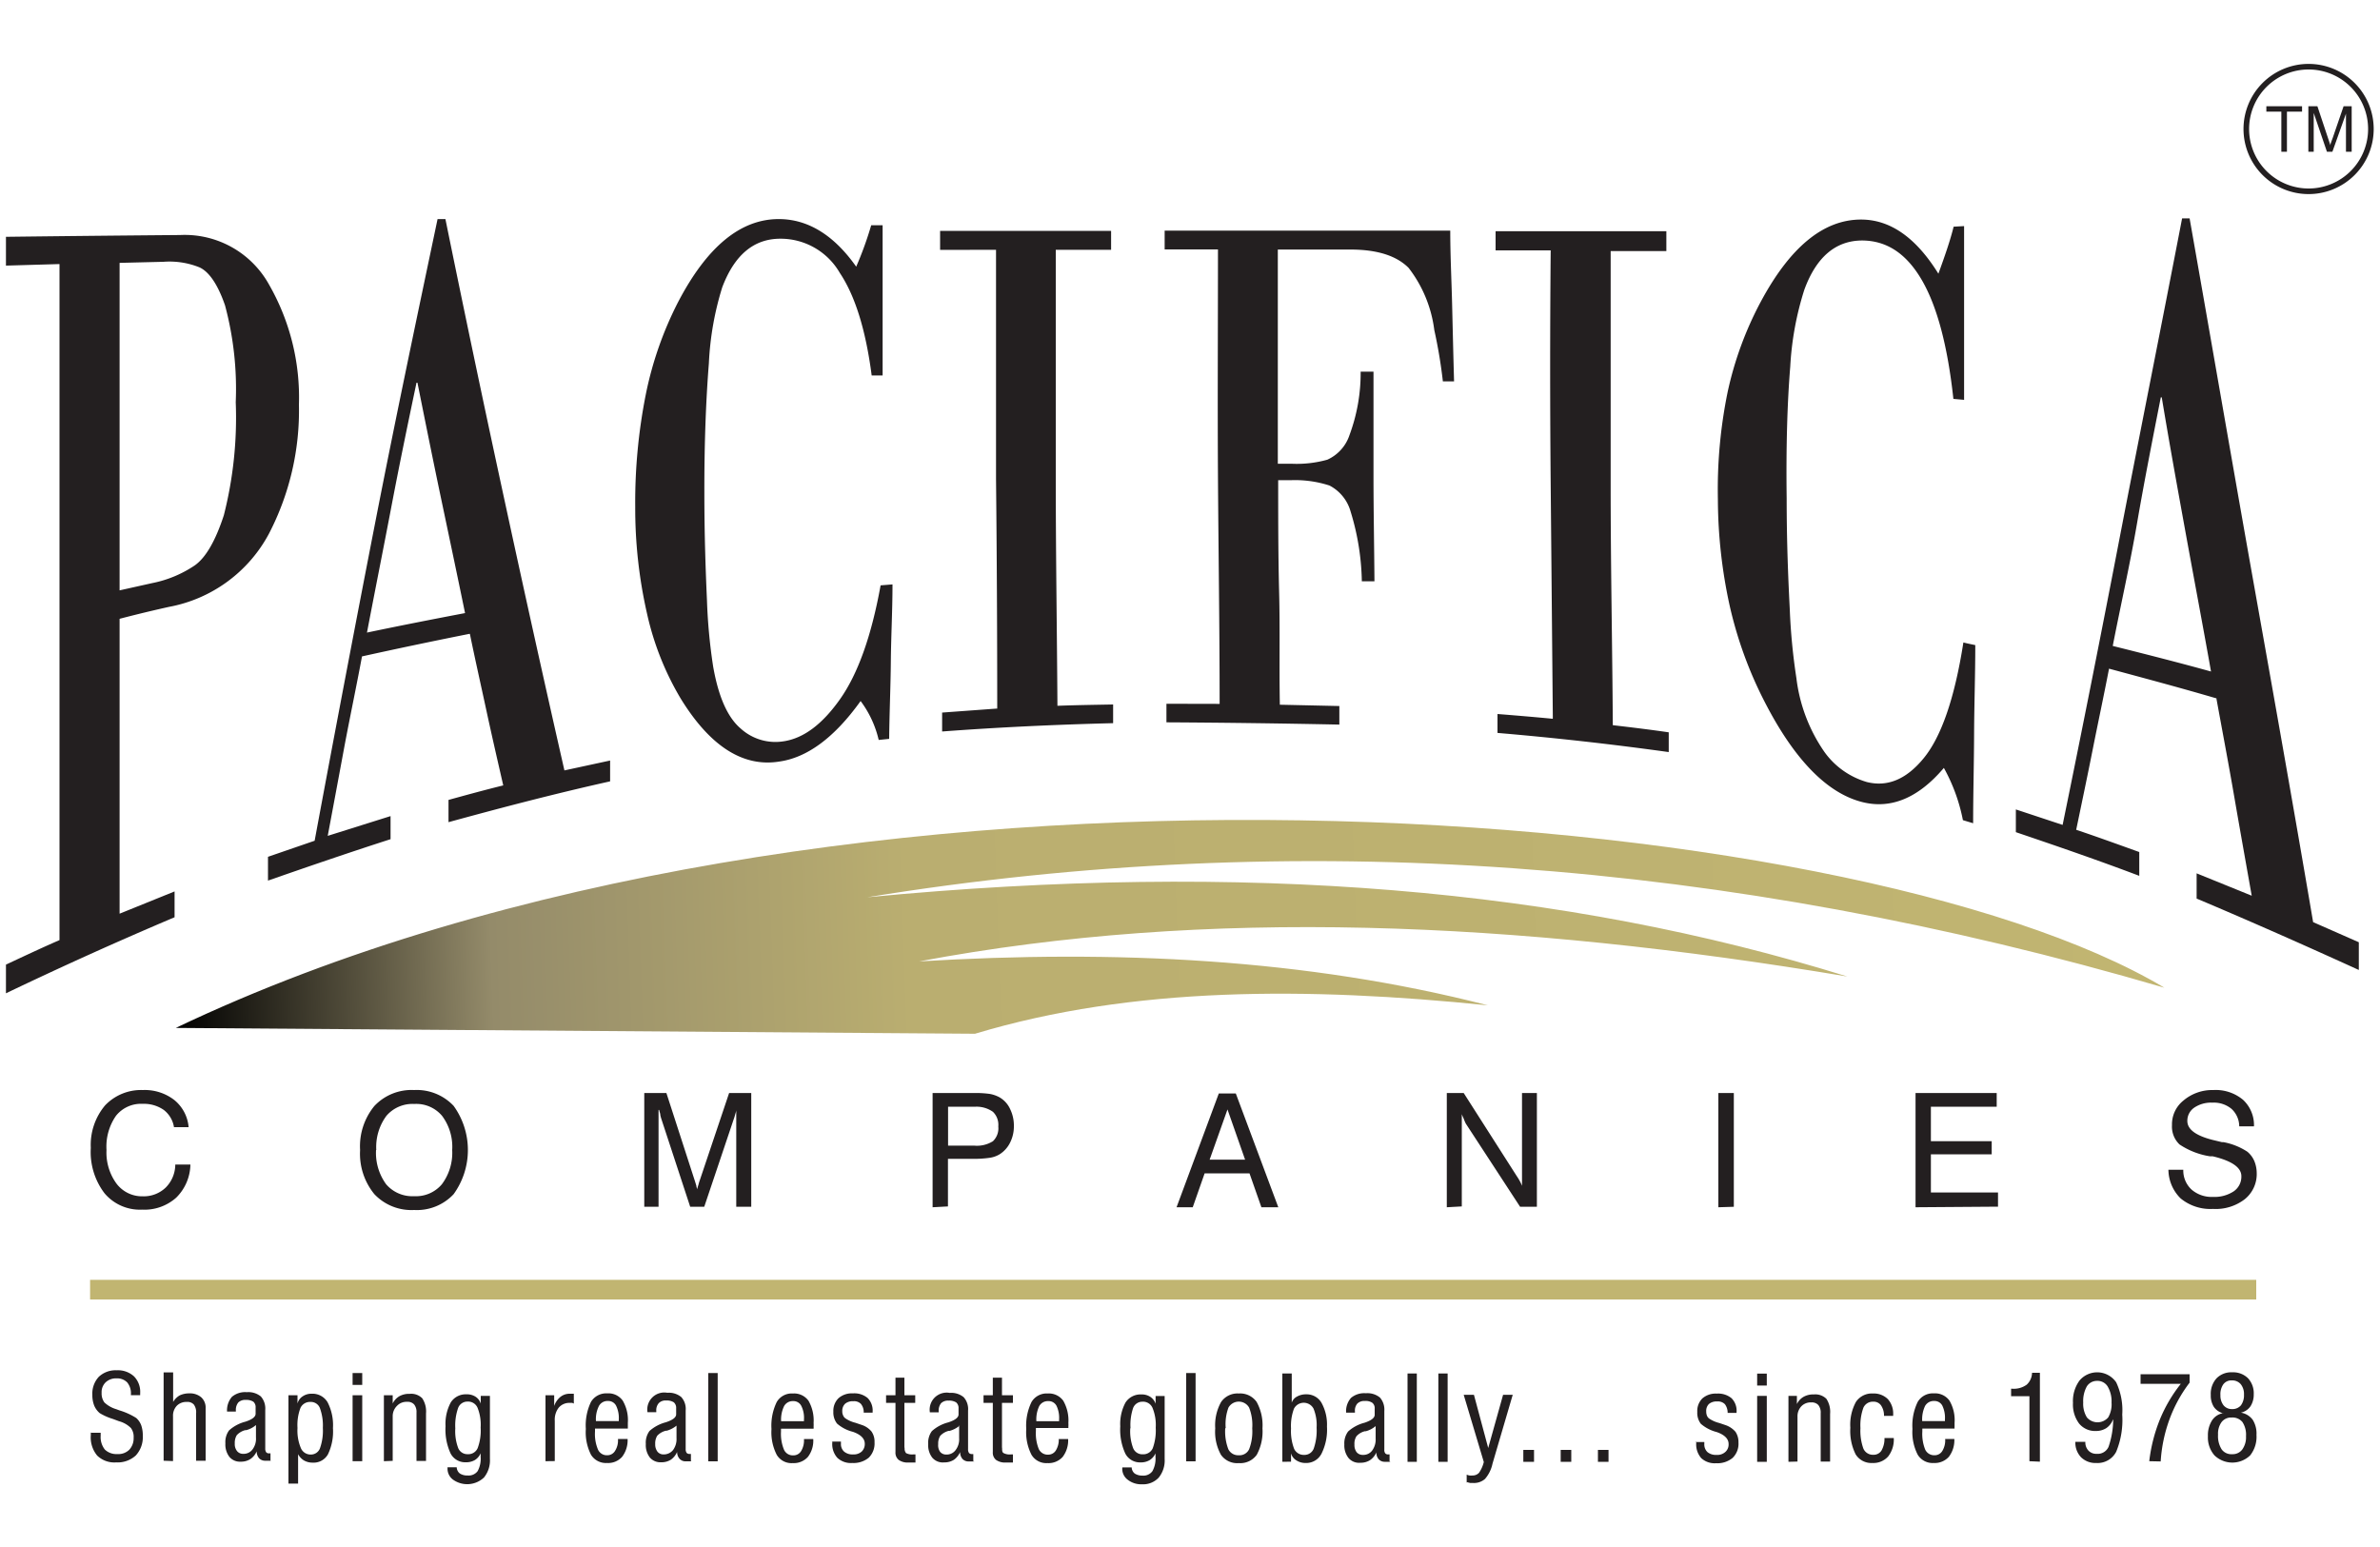
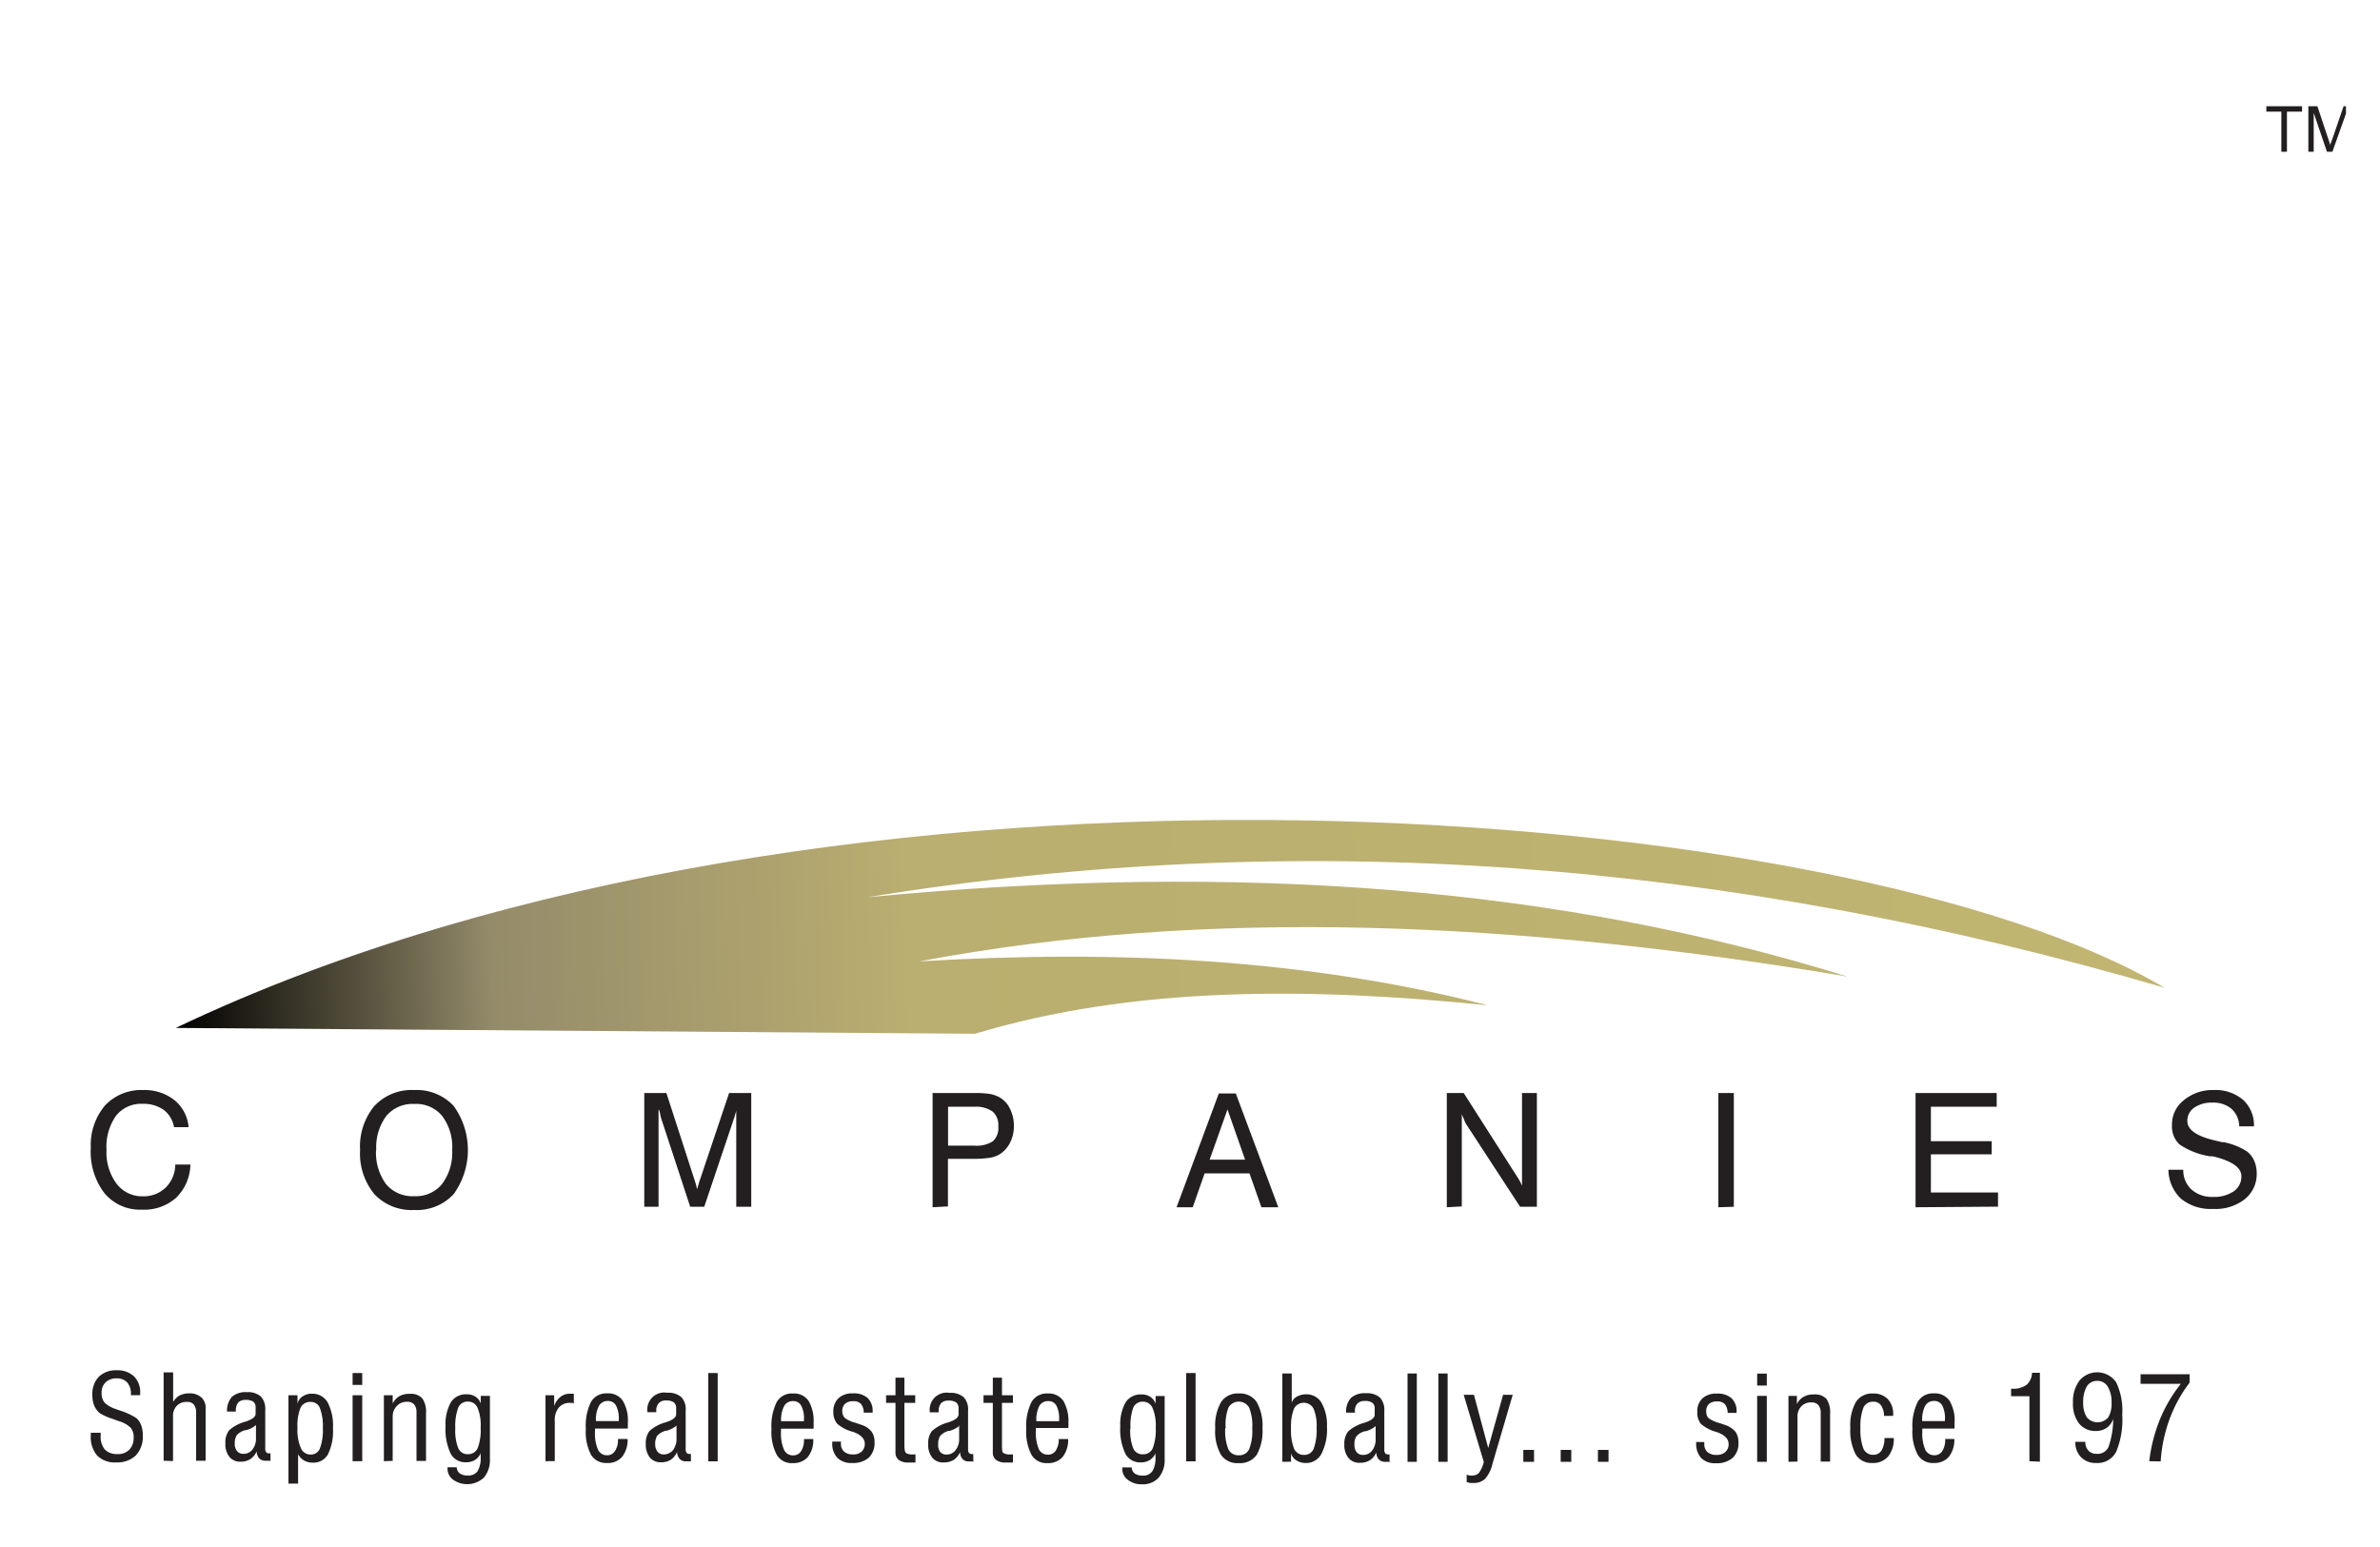
<svg xmlns="http://www.w3.org/2000/svg" id="Layer_1" data-name="Layer 1" width="200" height="130" viewBox="0 0 200 130">
  <defs>
    <style>.cls-1,.cls-2{fill-rule:evenodd;}.cls-1{fill:url(#GradientFill_1);}.cls-2{fill:#231f20;}.cls-3{fill:#c1b571;}</style>
    <linearGradient id="GradientFill_1" x1="181.6" y1="74.72" x2="14.56" y2="80.56" gradientUnits="userSpaceOnUse">
      <stop offset="0" stop-color="#c1b571" />
      <stop offset="0.63" stop-color="#baae70" />
      <stop offset="0.84" stop-color="#948b6a" />
      <stop offset="1" />
    </linearGradient>
  </defs>
  <path class="cls-1" d="M14.77,86.38l67.16.49c13.3-4,28-3.93,43.1-2.39-15.26-3.92-31.3-4.69-47.79-3.69,24.16-4.55,50.09-3.4,78,1.27-23.8-7.4-50.58-9.71-82.36-6.66C109,69.52,145.14,72.24,181.88,83,155.73,67.37,70.11,60,14.77,86.38Z" />
-   <path class="cls-2" d="M10.05,51.91q0,6.21,0,12.44V76.78l4.62-1.87v2.17Q7.58,80.08.5,83.47V81.06C2,80.36,3.5,79.65,5,79V22.19L.5,22.32V19.9q7.32-.09,14.63-.15A8.1,8.1,0,0,1,22.6,23.9,19.06,19.06,0,0,1,25.12,34,22.45,22.45,0,0,1,22.6,44.85,12,12,0,0,1,14.19,51q-2.07.46-4.14,1Zm0-29.85V49.61L12.79,49a9.79,9.79,0,0,0,3.58-1.49c.93-.66,1.74-2.07,2.44-4.21a33.23,33.23,0,0,0,1-9.5,27.08,27.08,0,0,0-.9-8.14c-.6-1.73-1.32-2.81-2.14-3.19A6.73,6.73,0,0,0,13.73,22l-3.68.09ZM39.49,53.29c.44,2.14.92,4.27,1.38,6.4s.94,4.22,1.42,6.31c-1.54.38-3.08.8-4.6,1.22v1.87c4.52-1.24,9-2.41,13.58-3.43V63.91l-3.84.83q-2.52-11.08-5-22.55-2.53-11.67-5-23.78h-.66c-1.74,8.27-3.52,16.7-5.2,25.3Q29,56.88,26.44,70.65L22.52,72V74c3.44-1.2,6.88-2.38,10.3-3.48,0-.64,0-1.29,0-1.94l-5.28,1.66q.72-3.83,1.42-7.61c.47-2.49,1-5,1.46-7.47q4.53-1,9.05-1.9Zm-8.65-.14c.68-3.57,1.39-7.11,2.06-10.63S34.28,35.58,35,32.16h.08c.66,3.29,1.32,6.57,2,9.8s1.35,6.4,2,9.56c-2.73.52-5.49,1.06-8.25,1.64ZM74.17,18.93V31.55l-.92,0c-.5-3.84-1.4-6.71-2.68-8.62a5.74,5.74,0,0,0-5-2.87c-2.22,0-3.85,1.36-4.88,4.09a25.34,25.34,0,0,0-1.12,6.37c-.23,2.88-.39,6.51-.38,10.89,0,3.6.11,6.63.22,9.06a46.49,46.49,0,0,0,.52,5.55c.44,2.51,1.2,4.25,2.3,5.19a4.34,4.34,0,0,0,3.58,1.09c1.69-.24,3.27-1.41,4.77-3.53s2.64-5.28,3.42-9.58l1-.08c0,2.17-.12,4.33-.14,6.5s-.12,4.32-.14,6.48l-.88.09a8.77,8.77,0,0,0-1.52-3.27C70.11,62,67.81,63.68,65.46,64c-3,.47-5.77-1.25-8.26-5.3a24.12,24.12,0,0,1-2.82-7.1,39.81,39.81,0,0,1-1-9,46.44,46.44,0,0,1,.88-9.41A29.91,29.91,0,0,1,57,25.35c2.43-4.64,5.24-6.94,8.44-6.94,2.47,0,4.65,1.36,6.51,4a29.42,29.42,0,0,0,1.26-3.48ZM83.8,59.52q0-9.63-.1-19.27c0-6.41,0-12.85,0-19.26L79,21V19.4l14.37,0c0,.53,0,1.06,0,1.59H88.72c0,6.39,0,12.78,0,19.16s.1,12.78.14,19.16c1.56-.06,3.12-.08,4.68-.11,0,.52,0,1,0,1.57-4.8.12-9.58.34-14.37.7,0-.53,0-1.06,0-1.59l4.65-.34Zm18.69-.37c0-6.36-.1-12.73-.14-19.09s0-12.73,0-19.1H97.87V19.38q12,0,24,0c0,2.11.11,4.22.16,6.33s.1,4.23.16,6.34l-.94,0a41.75,41.75,0,0,0-.72-4.31,10.74,10.74,0,0,0-2.16-5.23c-1-1-2.58-1.53-4.84-1.54h-6.15q0,4.47,0,9c0,3,0,6,0,9h1.16a9.5,9.5,0,0,0,3-.34,3.46,3.46,0,0,0,1.86-2.06,14.94,14.94,0,0,0,.94-5.34l1.08,0c0,2.94,0,5.88,0,8.81s.06,5.87.08,8.81l-1.06,0A21,21,0,0,0,113.5,43a3.53,3.53,0,0,0-1.78-2.2,9.36,9.36,0,0,0-3.17-.45h-1.14c0,3.15,0,6.29.08,9.44s0,6.29.06,9.43l5,.11c0,.52,0,1.05,0,1.56q-7.28-.15-14.53-.19c0-.52,0-1,0-1.56Zm28,1.22q-.09-9.84-.18-19.66t0-19.67l-4.63,0c0-.53,0-1.07,0-1.61l14.35,0c0,.55,0,1.11,0,1.67l-4.68,0c0,6.64,0,13.29,0,19.93s.14,13.27.18,19.91c1.56.18,3.12.37,4.7.6,0,.56,0,1.11,0,1.66q-7.2-1-14.39-1.61,0-.8,0-1.59c1.51.12,3.07.25,4.63.4ZM165.05,19c0,2.44,0,4.88,0,7.31s0,4.86,0,7.29l-.9-.08c-.48-4.44-1.37-7.79-2.66-10s-2.94-3.3-5-3.31c-2.21,0-3.86,1.37-4.87,4.15a25.87,25.87,0,0,0-1.18,6.46c-.24,2.91-.36,6.6-.3,11.07,0,3.67.13,6.77.26,9.28a51.29,51.29,0,0,0,.56,5.83,13.73,13.73,0,0,0,2.34,6.17,6.67,6.67,0,0,0,3.59,2.55c1.71.42,3.29-.21,4.76-2s2.6-5,3.34-9.73c.32.08.66.15,1,.22,0,2.5-.09,5-.1,7.5s-.08,5-.08,7.47l-.86-.26a14.91,14.91,0,0,0-1.6-4.39c-2.18,2.57-4.47,3.46-6.82,2.88-3-.74-5.79-3.61-8.31-8.57a34,34,0,0,1-2.86-7.9,42.18,42.18,0,0,1-1-9,40.74,40.74,0,0,1,.82-9,29.15,29.15,0,0,1,2.76-7.54c2.45-4.59,5.26-6.95,8.45-6.95,2.46,0,4.62,1.52,6.5,4.55.54-1.48,1-2.81,1.28-3.95Zm21.18,39.68c-3-.88-6-1.68-9-2.49-.44,2.28-.93,4.56-1.38,6.83s-.92,4.49-1.38,6.71c1.76.59,3.52,1.23,5.3,1.87,0,.69,0,1.37,0,2-3.48-1.32-6.92-2.5-10.37-3.67,0-.63,0-1.27,0-1.91l3.93,1.3q2.46-12,4.88-24.58c1.66-8.58,3.42-17.37,5.16-26.39H184c1.64,9.28,3.28,18.79,5,28.5,1.78,10,3.6,20.17,5.38,30.64l3.84,1.69c0,.78,0,1.57,0,2.33-4.54-2.07-9.1-4.09-13.63-6,0-.7,0-1.41,0-2.12l4.63,1.88c-.5-2.82-1-5.61-1.48-8.39s-1-5.51-1.5-8.25Zm-8.69-4.4c2.76.69,5.52,1.39,8.26,2.15-.7-3.94-1.44-7.84-2.14-11.69s-1.38-7.6-2-11.35h-.08c-.7,3.56-1.4,7.11-2,10.6S178.2,50.89,177.54,54.29Z" />
  <path class="cls-2" d="M14.7,97.86H16a4,4,0,0,1-1.2,2.79,4,4,0,0,1-2.86,1,3.88,3.88,0,0,1-3.16-1.38,5.72,5.72,0,0,1-1.15-3.81,5.15,5.15,0,0,1,1.2-3.57A4.18,4.18,0,0,1,12,91.6a4.06,4.06,0,0,1,2.65.84,3.29,3.29,0,0,1,1.2,2.28H14.62a2.27,2.27,0,0,0-.86-1.45A2.91,2.91,0,0,0,12,92.76a2.69,2.69,0,0,0-2.25,1,4.52,4.52,0,0,0-.8,2.87,4.42,4.42,0,0,0,.83,2.82A2.69,2.69,0,0,0,12,100.53a2.66,2.66,0,0,0,1.93-.74,2.76,2.76,0,0,0,.8-1.93Zm16.9-1.22a4.47,4.47,0,0,0,.85,2.88,2.9,2.9,0,0,0,2.35,1,2.85,2.85,0,0,0,2.33-1A4.41,4.41,0,0,0,38,96.64a4.35,4.35,0,0,0-.85-2.87,2.83,2.83,0,0,0-2.33-1,2.88,2.88,0,0,0-2.35,1,4.4,4.4,0,0,0-.85,2.87Zm-1.34,0a5.33,5.33,0,0,1,1.2-3.7A4.29,4.29,0,0,1,34.8,91.6a4.26,4.26,0,0,1,3.32,1.33,6.34,6.34,0,0,1,0,7.42,4.22,4.22,0,0,1-3.32,1.33,4.28,4.28,0,0,1-3.34-1.33,5.36,5.36,0,0,1-1.2-3.71Zm25.08-3.37v8.14h-1.2V91.85H56l2.37,7.32q.1.31.15.48c0,.12.06.22.08.3,0-.16.07-.3.1-.42s.07-.25.11-.36l2.46-7.32h1.86v9.56H61.87V93.27c0,.13-.06.27-.1.42s-.08.27-.13.41l-2.46,7.31H58l-2.4-7.31a3.64,3.64,0,0,1-.11-.39c0-.14-.07-.28-.1-.44Zm24.33,3h2.18a2.54,2.54,0,0,0,1.59-.37,1.5,1.5,0,0,0,.45-1.24,1.52,1.52,0,0,0-.45-1.23A2.39,2.39,0,0,0,82,93H79.67v3.2Zm-1.3,5.18V91.85h3.52a8.46,8.46,0,0,1,1.31.08,2.74,2.74,0,0,1,.79.28,2.18,2.18,0,0,1,.9,1,3.17,3.17,0,0,1,.31,1.46A3,3,0,0,1,84.89,96,2.42,2.42,0,0,1,84,97a2.23,2.23,0,0,1-.81.29,9.05,9.05,0,0,1-1.53.09h-2v4Zm23.26-4h3l-1.48-4.22-1.5,4.22Zm-2.76,4,3.55-9.56h1.43l3.57,9.56H106l-1-2.85h-3.77l-1,2.85Zm22.71,0V91.85H123l4.47,7a4.1,4.1,0,0,1,.26.43,2.92,2.92,0,0,1,.17.37V91.85h1.25v9.56h-1.41l-4.57-7A3.72,3.72,0,0,1,123,94a3.17,3.17,0,0,1-.16-.37v7.75Zm22.82,0V91.85h1.3v9.56Zm16.57,0V91.85h6.82V93h-5.53V95.9h5.11V97h-5.11v3.21h5.64v1.19Zm21.25-3.15h1.25a2.18,2.18,0,0,0,.69,1.66,2.57,2.57,0,0,0,1.8.62,2.93,2.93,0,0,0,1.75-.47,1.49,1.49,0,0,0,.64-1.27c0-.73-.8-1.29-2.4-1.67l-.23,0a6.36,6.36,0,0,1-2.57-1,2.07,2.07,0,0,1-.63-1.62,2.55,2.55,0,0,1,.94-2.05A3.75,3.75,0,0,1,186,91.6a3.58,3.58,0,0,1,2.49.82,2.9,2.9,0,0,1,.92,2.23h-1.24a2,2,0,0,0-.65-1.47,2.33,2.33,0,0,0-1.61-.52,2.51,2.51,0,0,0-1.52.42,1.33,1.33,0,0,0-.58,1.12q0,1.11,2.37,1.65l.54.13.13,0a5.5,5.5,0,0,1,2,.8,2.08,2.08,0,0,1,.59.79,2.68,2.68,0,0,1,.2,1,2.71,2.71,0,0,1-1,2.2,4,4,0,0,1-2.68.82,3.93,3.93,0,0,1-2.71-.88A3.42,3.42,0,0,1,182.22,98.26Z" />
  <path class="cls-2" d="M7.66,120.4h.8v.26a1.68,1.68,0,0,0,.35,1.15,1.4,1.4,0,0,0,1.06.38,1.3,1.3,0,0,0,1-.37,1.41,1.41,0,0,0,.36-1A1.23,1.23,0,0,0,11,120a2.24,2.24,0,0,0-1-.57l-.51-.19a4.82,4.82,0,0,1-1.11-.49,1.67,1.67,0,0,1-.47-.65,2.42,2.42,0,0,1-.15-.88,2.08,2.08,0,0,1,.54-1.52,2.06,2.06,0,0,1,1.51-.55,2,2,0,0,1,1.45.51,1.85,1.85,0,0,1,.52,1.4v.09a.34.34,0,0,0,0,.09H11v-.07a1.43,1.43,0,0,0-.31-1,1.18,1.18,0,0,0-.89-.34,1.26,1.26,0,0,0-.92.33,1.14,1.14,0,0,0-.34.88,1.28,1.28,0,0,0,.23.81,2.47,2.47,0,0,0,1,.57l.27.1a5.67,5.67,0,0,1,1.41.64,1.55,1.55,0,0,1,.42.62,2.59,2.59,0,0,1,.13.88,2.27,2.27,0,0,1-.59,1.65,2.26,2.26,0,0,1-1.65.58,2.06,2.06,0,0,1-1.6-.58,2.39,2.39,0,0,1-.53-1.7v-.12s0-.1,0-.12Zm6.09,2.35v-7.42h.8v2.48a1.52,1.52,0,0,1,.55-.55,1.86,1.86,0,0,1,.81-.17,1.45,1.45,0,0,1,1,.33,1.17,1.17,0,0,1,.37.93v4.4h-.8v-4a1.09,1.09,0,0,0-.19-.72.72.72,0,0,0-.6-.22,1.11,1.11,0,0,0-.84.33,1.21,1.21,0,0,0-.31.88v3.76Zm7.76-3a2,2,0,0,1-.82.43l-.08,0a1.46,1.46,0,0,0-.71.42,1.22,1.22,0,0,0-.17.7.94.94,0,0,0,.19.64.64.64,0,0,0,.52.23.92.92,0,0,0,.78-.37,1.49,1.49,0,0,0,.29-1v-1.1Zm1.25,3-.26,0h-.2a.69.69,0,0,1-.53-.21.9.9,0,0,1-.2-.58,1.49,1.49,0,0,1-.53.65,1.45,1.45,0,0,1-.81.22,1.16,1.16,0,0,1-.95-.4,1.71,1.71,0,0,1-.34-1.14,1.65,1.65,0,0,1,.31-1.09,3.26,3.26,0,0,1,1.37-.73h0c.58-.19.86-.41.86-.67v-.51a.61.61,0,0,0-.19-.5,1.1,1.1,0,0,0-.64-.15.82.82,0,0,0-.63.22,1,1,0,0,0-.2.66v.1h-.74a1.74,1.74,0,0,1,.41-1.24,1.72,1.72,0,0,1,1.25-.39,1.65,1.65,0,0,1,1.18.36,1.53,1.53,0,0,1,.37,1.13v3.24a.54.54,0,0,0,.08.32.3.3,0,0,0,.25.09l.11,0h0v.59ZM25,120a3.77,3.77,0,0,0,.28,1.68.88.88,0,0,0,.84.55.81.81,0,0,0,.77-.53,4.42,4.42,0,0,0,.24-1.71,4.23,4.23,0,0,0-.25-1.67.81.81,0,0,0-.79-.51.88.88,0,0,0-.84.5A4.06,4.06,0,0,0,25,120Zm-.76,4.67v-7.42H25v.7a1,1,0,0,1,.42-.6,1.29,1.29,0,0,1,.77-.23,1.47,1.47,0,0,1,1.34.72,4.21,4.21,0,0,1,.45,2.17,4.43,4.43,0,0,1-.42,2.2,1.38,1.38,0,0,1-1.29.7,1.43,1.43,0,0,1-.72-.18,1.34,1.34,0,0,1-.5-.53v2.47Zm5.39-8.29v-1h.81v1Zm0,6.41v-5.54h.81v5.54Zm2.63,0v-5.54H33v.69a1.45,1.45,0,0,1,.56-.61,1.66,1.66,0,0,1,.86-.2,1.31,1.31,0,0,1,1.06.37,2,2,0,0,1,.32,1.27v4H35v-4.07a1,1,0,0,0-.2-.68.73.73,0,0,0-.59-.22,1.09,1.09,0,0,0-.84.33A1.21,1.21,0,0,0,33,119v3.76Zm6-2.76a4,4,0,0,0,.25,1.67.83.83,0,0,0,.8.5.85.85,0,0,0,.83-.51,4.22,4.22,0,0,0,.25-1.73,3.81,3.81,0,0,0-.26-1.66.86.86,0,0,0-.84-.52.83.83,0,0,0-.79.53,4.45,4.45,0,0,0-.24,1.72Zm-.66,3.27h.78a.68.68,0,0,0,.26.52,1.13,1.13,0,0,0,.66.17.94.94,0,0,0,.84-.37,2.19,2.19,0,0,0,.25-1.2v-.12c0-.07,0-.13,0-.18a1.23,1.23,0,0,1-.48.57,1.44,1.44,0,0,1-.77.19,1.38,1.38,0,0,1-1.28-.75,4.81,4.81,0,0,1-.42-2.28,3.79,3.79,0,0,1,.44-2,1.48,1.48,0,0,1,1.32-.68,1.33,1.33,0,0,1,.76.2,1.07,1.07,0,0,1,.44.58v-.65h.77v5.29a2.28,2.28,0,0,1-.5,1.57,2.05,2.05,0,0,1-2.6.18,1.14,1.14,0,0,1-.46-1v0Zm8.24-.51v-5.54h.73v.9a1.69,1.69,0,0,1,.52-.76,1.24,1.24,0,0,1,.79-.27h.2l.14,0v.83a.59.59,0,0,0-.14-.06H47.9a1.17,1.17,0,0,0-.94.39,1.64,1.64,0,0,0-.34,1.11v3.39Zm4.2-3.37H52v-.15a2.33,2.33,0,0,0-.23-1.15.74.74,0,0,0-.68-.39.82.82,0,0,0-.76.42,2.47,2.47,0,0,0-.25,1.27Zm1.93,1.5h.77a2.3,2.3,0,0,1-.46,1.5,1.57,1.57,0,0,1-1.27.52,1.47,1.47,0,0,1-1.35-.7,4.17,4.17,0,0,1-.43-2.16,4.56,4.56,0,0,1,.43-2.27,1.49,1.49,0,0,1,1.37-.72,1.47,1.47,0,0,1,1.3.61,3.24,3.24,0,0,1,.43,1.86v.3c0,.07,0,.13,0,.19H50v.25a3.35,3.35,0,0,0,.25,1.51.81.81,0,0,0,.78.48.75.75,0,0,0,.65-.36,1.64,1.64,0,0,0,.25-1v0Zm4.88-1.12a2.18,2.18,0,0,1-.83.43l-.07,0a1.46,1.46,0,0,0-.72.42,1.22,1.22,0,0,0-.17.7,1,1,0,0,0,.19.64.64.64,0,0,0,.52.23,1,1,0,0,0,.79-.37,1.55,1.55,0,0,0,.29-1v-1.1Zm1.25,3-.27,0h-.2a.66.66,0,0,1-.52-.21.85.85,0,0,1-.21-.58,1.54,1.54,0,0,1-.52.65,1.46,1.46,0,0,1-.82.22,1.17,1.17,0,0,1-.95-.4,1.71,1.71,0,0,1-.34-1.14,1.65,1.65,0,0,1,.31-1.09,3.33,3.33,0,0,1,1.37-.73h0c.58-.19.87-.41.87-.67v-.51a.61.61,0,0,0-.2-.5,1.08,1.08,0,0,0-.64-.15.78.78,0,0,0-.62.22.9.9,0,0,0-.21.66v.1h-.74a1.43,1.43,0,0,1,1.67-1.63,1.64,1.64,0,0,1,1.17.36,1.49,1.49,0,0,1,.37,1.13v3.24a.54.54,0,0,0,.08.32.32.32,0,0,0,.25.09l.11,0h0v.59Zm1.42,0v-7.42h.79v7.42Zm6.12-3.37h1.92v-.15a2.22,2.22,0,0,0-.23-1.15.74.74,0,0,0-.68-.39.83.83,0,0,0-.76.42,2.58,2.58,0,0,0-.25,1.27Zm1.93,1.5h.77a2.24,2.24,0,0,1-.45,1.5,1.6,1.6,0,0,1-1.28.52,1.44,1.44,0,0,1-1.34-.7,4.15,4.15,0,0,1-.44-2.16,4.54,4.54,0,0,1,.44-2.27,1.46,1.46,0,0,1,1.36-.72,1.49,1.49,0,0,1,1.31.61,3.32,3.32,0,0,1,.43,1.86,2.28,2.28,0,0,1,0,.3,1.15,1.15,0,0,1,0,.19H65.63v.25a3.49,3.49,0,0,0,.25,1.51.81.81,0,0,0,.78.48.75.75,0,0,0,.66-.36,1.72,1.72,0,0,0,.24-1v0Zm2.31.21h.79v0a1,1,0,0,0,0,.15.84.84,0,0,0,.26.69,1.08,1.08,0,0,0,.76.24,1,1,0,0,0,.72-.24.87.87,0,0,0,.26-.66c0-.43-.34-.77-1-1h0a3.21,3.21,0,0,1-1.33-.69,1.51,1.51,0,0,1-.31-1,1.48,1.48,0,0,1,.44-1.14,1.7,1.7,0,0,1,1.21-.4,1.73,1.73,0,0,1,1.23.39,1.49,1.49,0,0,1,.42,1.15v.08h-.75a1.09,1.09,0,0,0-.23-.73.8.8,0,0,0-.64-.23,1,1,0,0,0-.69.21.82.82,0,0,0-.24.64.74.74,0,0,0,.07.34.55.55,0,0,0,.18.24,2.54,2.54,0,0,0,.85.38l.53.18a1.8,1.8,0,0,1,.83.56,1.48,1.48,0,0,1,.25.9,1.68,1.68,0,0,1-.48,1.29,2,2,0,0,1-1.39.45,1.66,1.66,0,0,1-1.25-.43,1.71,1.71,0,0,1-.43-1.27v-.11Zm6.14.52a.61.61,0,0,0,.12.45,1.11,1.11,0,0,0,.61.11h.18v.68h-.58a1.29,1.29,0,0,1-.83-.22.78.78,0,0,1-.27-.66v-4.13h-.79v-.64h.79v-1.48H76v1.48h.91v.64H76v3.76Zm4.61-1.85a2.18,2.18,0,0,1-.83.43l-.08,0a1.46,1.46,0,0,0-.71.42,1.22,1.22,0,0,0-.17.7A.94.94,0,0,0,79,122a.64.64,0,0,0,.52.23.92.92,0,0,0,.78-.37,1.49,1.49,0,0,0,.3-1v-1.1Zm1.25,3-.27,0h-.2a.69.69,0,0,1-.53-.21.9.9,0,0,1-.2-.58,1.54,1.54,0,0,1-.52.65,1.46,1.46,0,0,1-.82.22,1.16,1.16,0,0,1-1-.4,1.71,1.71,0,0,1-.34-1.14,1.65,1.65,0,0,1,.31-1.09,3.26,3.26,0,0,1,1.37-.73h0c.58-.19.87-.41.87-.67v-.51a.61.61,0,0,0-.2-.5,1.1,1.1,0,0,0-.64-.15.82.82,0,0,0-.63.22,1,1,0,0,0-.2.66v.1h-.74a1.43,1.43,0,0,1,1.67-1.63,1.64,1.64,0,0,1,1.17.36,1.49,1.49,0,0,1,.37,1.13v3.24a.54.54,0,0,0,.08.32.32.32,0,0,0,.25.09l.11,0h0v.59Zm2.33-1.15c0,.23,0,.38.13.45a1.09,1.09,0,0,0,.61.11h.17v.68h-.59a1.29,1.29,0,0,1-.83-.22.78.78,0,0,1-.27-.66v-4.13h-.78v-.64h.78v-1.48h.77v1.48h.92v.64H84.2v3.76Zm2.85-2.23H89v-.15a2.34,2.34,0,0,0-.22-1.15.75.75,0,0,0-.69-.39.83.83,0,0,0-.76.42,2.6,2.6,0,0,0-.24,1.27Zm1.92,1.5h.78a2.3,2.3,0,0,1-.46,1.5,1.6,1.6,0,0,1-1.28.52,1.45,1.45,0,0,1-1.34-.7,4.15,4.15,0,0,1-.44-2.16,4.54,4.54,0,0,1,.44-2.27,1.47,1.47,0,0,1,1.36-.72,1.49,1.49,0,0,1,1.31.61,3.32,3.32,0,0,1,.43,1.86,2.28,2.28,0,0,1,0,.3V120H87.05v.25a3.52,3.52,0,0,0,.24,1.51.82.82,0,0,0,.78.48.75.75,0,0,0,.66-.36,1.72,1.72,0,0,0,.24-1v0Zm6-.89a4,4,0,0,0,.25,1.67.83.83,0,0,0,.8.5.87.87,0,0,0,.84-.51,4.4,4.4,0,0,0,.25-1.73,3.78,3.78,0,0,0-.27-1.66.86.86,0,0,0-.84-.52.83.83,0,0,0-.79.53A4.45,4.45,0,0,0,95,120Zm-.66,3.27h.78a.68.68,0,0,0,.26.52A1.15,1.15,0,0,0,96,124a.94.94,0,0,0,.84-.37,2.18,2.18,0,0,0,.26-1.2s0-.06,0-.12v-.18a1.31,1.31,0,0,1-.49.57,1.44,1.44,0,0,1-.77.19,1.38,1.38,0,0,1-1.28-.75,4.81,4.81,0,0,1-.42-2.28,3.79,3.79,0,0,1,.44-2,1.5,1.5,0,0,1,1.33-.68,1.29,1.29,0,0,1,.75.2,1.14,1.14,0,0,1,.45.58v-.65h.76v5.29a2.28,2.28,0,0,1-.5,1.57,1.79,1.79,0,0,1-1.41.56,1.83,1.83,0,0,1-1.19-.38,1.14,1.14,0,0,1-.46-1v0Zm5.36-.51v-7.42h.79v7.42Zm2.44-2.77a4,4,0,0,1,.49-2.21,1.67,1.67,0,0,1,1.49-.72,1.69,1.69,0,0,1,1.5.71,4.06,4.06,0,0,1,.49,2.22,4.11,4.11,0,0,1-.48,2.22,1.7,1.7,0,0,1-1.51.7,1.66,1.66,0,0,1-1.5-.7,4,4,0,0,1-.48-2.22Zm.84,0a4.2,4.2,0,0,0,.26,1.75.92.92,0,0,0,.88.51.89.89,0,0,0,.87-.51,4.13,4.13,0,0,0,.26-1.75,4,4,0,0,0-.26-1.74,1,1,0,0,0-1.74,0A4,4,0,0,0,103,120Zm5.53,0a4.19,4.19,0,0,0,.26,1.72.89.89,0,0,0,.85.51.83.83,0,0,0,.8-.54,4.63,4.63,0,0,0,.24-1.75,3.65,3.65,0,0,0-.26-1.6.93.93,0,0,0-1.64,0,4.14,4.14,0,0,0-.25,1.69Zm-.73,2.81v-7.42h.79v2.45a.9.9,0,0,1,.44-.51,1.53,1.53,0,0,1,.78-.19,1.44,1.44,0,0,1,1.28.71,3.78,3.78,0,0,1,.46,2,4.52,4.52,0,0,1-.46,2.28,1.44,1.44,0,0,1-1.32.78,1.38,1.38,0,0,1-.79-.22,1,1,0,0,1-.45-.59v.7Zm7.84-3a2.11,2.11,0,0,1-.82.43l-.08,0a1.41,1.41,0,0,0-.71.42,1.15,1.15,0,0,0-.17.7,1,1,0,0,0,.18.64.66.66,0,0,0,.53.23.92.92,0,0,0,.78-.37,1.55,1.55,0,0,0,.29-1v-1.1Zm1.25,3-.26,0h-.2a.68.68,0,0,1-.53-.21.84.84,0,0,1-.2-.58,1.49,1.49,0,0,1-.53.65,1.45,1.45,0,0,1-.81.22,1.16,1.16,0,0,1-1-.4,1.71,1.71,0,0,1-.35-1.14,1.65,1.65,0,0,1,.32-1.09,3.26,3.26,0,0,1,1.37-.73h0c.57-.19.86-.41.86-.67v-.51a.58.58,0,0,0-.2-.5,1,1,0,0,0-.63-.15.82.82,0,0,0-.63.22.9.9,0,0,0-.2.66v.1h-.74a1.69,1.69,0,0,1,.41-1.24,1.72,1.72,0,0,1,1.25-.39,1.65,1.65,0,0,1,1.18.36,1.53,1.53,0,0,1,.37,1.13v3.24a.47.47,0,0,0,.08.32.3.3,0,0,0,.25.09l.11,0h0v.59Zm1.43,0v-7.42h.78v7.42Zm2.59,0v-7.42h.78v7.42Zm2.38,1.78v-.7a1.09,1.09,0,0,0,.24.07,1,1,0,0,0,.25,0,.72.72,0,0,0,.55-.23,2.76,2.76,0,0,0,.4-.9L123,117.21h.86l1.2,4.47,1.25-4.47h.81L125.42,123a2.84,2.84,0,0,1-.63,1.28,1.4,1.4,0,0,1-1,.34l-.24,0-.28-.07Zm4.76-1.78v-1h.9v1Zm3.14,0v-1h.89v1Zm3.13,0v-1h.89v1Zm8.16-1.66h.78v0c0,.07,0,.12,0,.15a.88.88,0,0,0,.26.69,1.1,1.1,0,0,0,.76.24A1,1,0,0,0,145,122a.83.83,0,0,0,.26-.66c0-.43-.34-.77-1-1h0a3.28,3.28,0,0,1-1.33-.69,1.5,1.5,0,0,1-.3-1,1.48,1.48,0,0,1,.43-1.14,1.7,1.7,0,0,1,1.21-.4,1.76,1.76,0,0,1,1.24.39,1.49,1.49,0,0,1,.42,1.15v.08h-.75a1.21,1.21,0,0,0-.23-.73.82.82,0,0,0-.65-.23,1,1,0,0,0-.69.21.81.81,0,0,0-.23.64.9.9,0,0,0,.06.34.55.55,0,0,0,.18.24,2.62,2.62,0,0,0,.86.38l.53.18a1.92,1.92,0,0,1,.83.56,1.55,1.55,0,0,1,.25.9,1.65,1.65,0,0,1-.49,1.29,2,2,0,0,1-1.39.45,1.66,1.66,0,0,1-1.25-.43,1.75,1.75,0,0,1-.42-1.27v-.11Zm5.22-4.75v-1h.81v1Zm0,6.41v-5.54h.81v5.54Zm2.63,0v-5.54H151v.69a1.39,1.39,0,0,1,.56-.61,1.64,1.64,0,0,1,.86-.2,1.32,1.32,0,0,1,1.06.37,2,2,0,0,1,.31,1.27v4H153v-4.07a1,1,0,0,0-.2-.68.74.74,0,0,0-.59-.22,1.08,1.08,0,0,0-.84.33,1.22,1.22,0,0,0-.32.88v3.76Zm8.07-2h.78a2.31,2.31,0,0,1-.47,1.55,1.66,1.66,0,0,1-1.33.55,1.55,1.55,0,0,1-1.4-.72,4.39,4.39,0,0,1-.45-2.24,4,4,0,0,1,.47-2.17,1.61,1.61,0,0,1,1.43-.71,1.68,1.68,0,0,1,1.25.47,1.82,1.82,0,0,1,.45,1.3v.11h-.77a1.51,1.51,0,0,0-.25-.88.75.75,0,0,0-.65-.31.86.86,0,0,0-.83.5,4.34,4.34,0,0,0-.25,1.72,4.4,4.4,0,0,0,.25,1.73.87.87,0,0,0,.84.51.77.77,0,0,0,.68-.36,2,2,0,0,0,.25-1Zm3.17-1.42h1.91v-.15a2.34,2.34,0,0,0-.22-1.15.74.74,0,0,0-.69-.39.83.83,0,0,0-.76.42,2.6,2.6,0,0,0-.24,1.27Zm1.92,1.5h.78a2.3,2.3,0,0,1-.46,1.5,1.6,1.6,0,0,1-1.28.52,1.46,1.46,0,0,1-1.34-.7,4.15,4.15,0,0,1-.44-2.16,4.54,4.54,0,0,1,.44-2.27,1.47,1.47,0,0,1,1.36-.72,1.49,1.49,0,0,1,1.31.61,3.24,3.24,0,0,1,.43,1.86v.3a1.28,1.28,0,0,0,0,.19h-2.71v.25a3.52,3.52,0,0,0,.24,1.51.83.83,0,0,0,.78.48.75.75,0,0,0,.66-.36,1.72,1.72,0,0,0,.24-1v0Zm7.09,1.87v-5.46H169v-.63h.1a1.84,1.84,0,0,0,1.21-.34,1.39,1.39,0,0,0,.45-1h.66v7.47Zm6.9-4.91a2.46,2.46,0,0,0-.32-1.36,1,1,0,0,0-.91-.48,1,1,0,0,0-.85.47,2.55,2.55,0,0,0-.3,1.35,2.17,2.17,0,0,0,.31,1.25,1.18,1.18,0,0,0,1.79,0,2.18,2.18,0,0,0,.28-1.25Zm.11,1.44a1.53,1.53,0,0,1-.55.69,1.58,1.58,0,0,1-.87.24,1.73,1.73,0,0,1-1.42-.63,2.66,2.66,0,0,1-.51-1.73,2.92,2.92,0,0,1,.55-1.88,1.94,1.94,0,0,1,3.08.15,5.5,5.5,0,0,1,.51,2.72,7,7,0,0,1-.51,3.12,1.76,1.76,0,0,1-1.67.94,1.72,1.72,0,0,1-1.28-.48,1.77,1.77,0,0,1-.48-1.3h.84v0a1,1,0,0,0,.26.74.9.9,0,0,0,.69.27,1,1,0,0,0,1-.59,7.23,7.23,0,0,0,.39-2.31Zm3.06,3.47a13.52,13.52,0,0,1,.89-3.5,12.36,12.36,0,0,1,1.76-3h-3.38v-.81H184v.71a11.75,11.75,0,0,0-1.7,3.11,12.54,12.54,0,0,0-.73,3.51Z" />
-   <path class="cls-2" d="M187.55,116a.84.84,0,0,0-.71.32,1.44,1.44,0,0,0-.25.92,1.33,1.33,0,0,0,.26.85.88.88,0,0,0,.7.32.94.94,0,0,0,.76-.31,1.42,1.42,0,0,0,.26-.9,1.32,1.32,0,0,0-.27-.88.94.94,0,0,0-.75-.32Zm-1.16,4.56a2.09,2.09,0,0,0,.3,1.23,1,1,0,0,0,.89.41,1,1,0,0,0,.85-.4,1.76,1.76,0,0,0,.31-1.11,1.93,1.93,0,0,0-.3-1.19,1.08,1.08,0,0,0-.91-.38,1,1,0,0,0-.84.38,1.65,1.65,0,0,0-.3,1.06Zm.45-1.79a1.37,1.37,0,0,1-.8-.54,1.76,1.76,0,0,1-.26-1,1.93,1.93,0,0,1,.48-1.4,1.73,1.73,0,0,1,1.33-.51,1.77,1.77,0,0,1,1.32.5,1.86,1.86,0,0,1,.48,1.35,1.82,1.82,0,0,1-.27,1,1.31,1.31,0,0,1-.81.54,1.53,1.53,0,0,1,1,.61,2.17,2.17,0,0,1,.31,1.26,2.51,2.51,0,0,1-.53,1.72,2.16,2.16,0,0,1-3,0,2.28,2.28,0,0,1-.55-1.61,2.31,2.31,0,0,1,.34-1.32A1.39,1.39,0,0,1,186.84,118.75Z" />
-   <rect class="cls-3" x="7.57" y="107.55" width="182.03" height="1.65" />
-   <path class="cls-2" d="M191.71,12.75V9.38h-1.26V8.93h3v.45h-1.27v3.37Zm2.27,0V8.93h.76l.9,2.7c.09.25.15.44.19.57,0-.14.11-.35.2-.62l.91-2.65h.68v3.82h-.48V9.55L196,12.75h-.46l-1.11-3.26v3.26Z" />
-   <path class="cls-2" d="M194,5.37a5.47,5.47,0,1,1-5.47,5.47A5.47,5.47,0,0,1,194,5.37Zm0,.47a5,5,0,1,0,5,5A5,5,0,0,0,194,5.84Z" />
+   <path class="cls-2" d="M191.71,12.75V9.38h-1.26V8.93h3v.45h-1.27v3.37Zm2.27,0V8.93h.76l.9,2.7c.09.25.15.44.19.57,0-.14.11-.35.2-.62l.91-2.65h.68h-.48V9.55L196,12.75h-.46l-1.11-3.26v3.26Z" />
</svg>